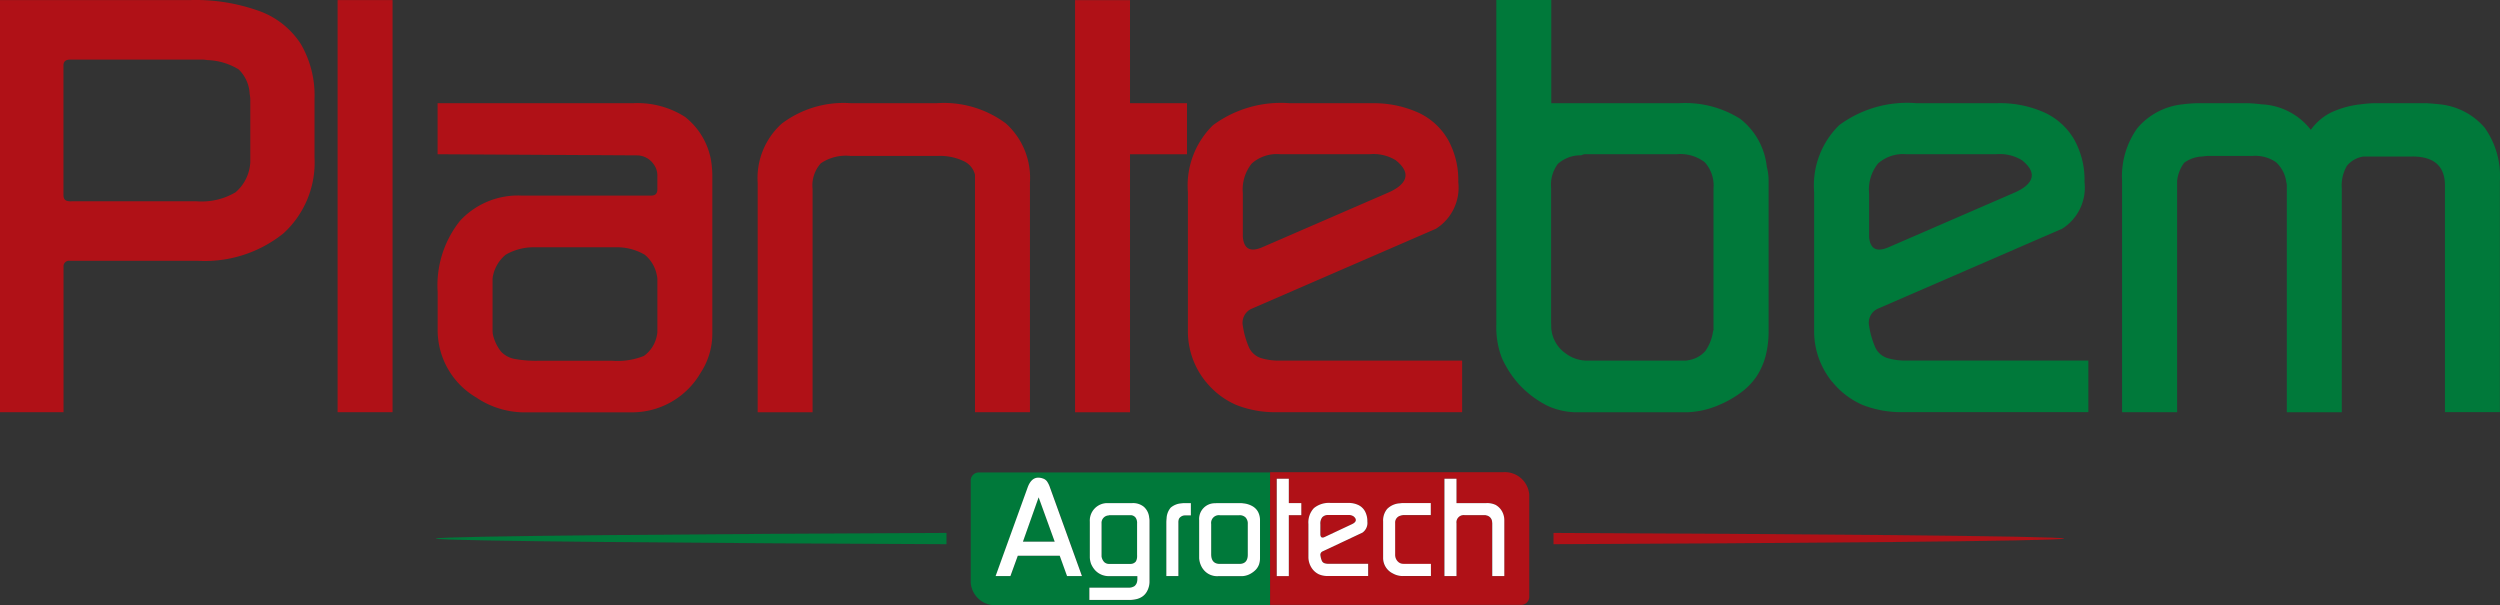
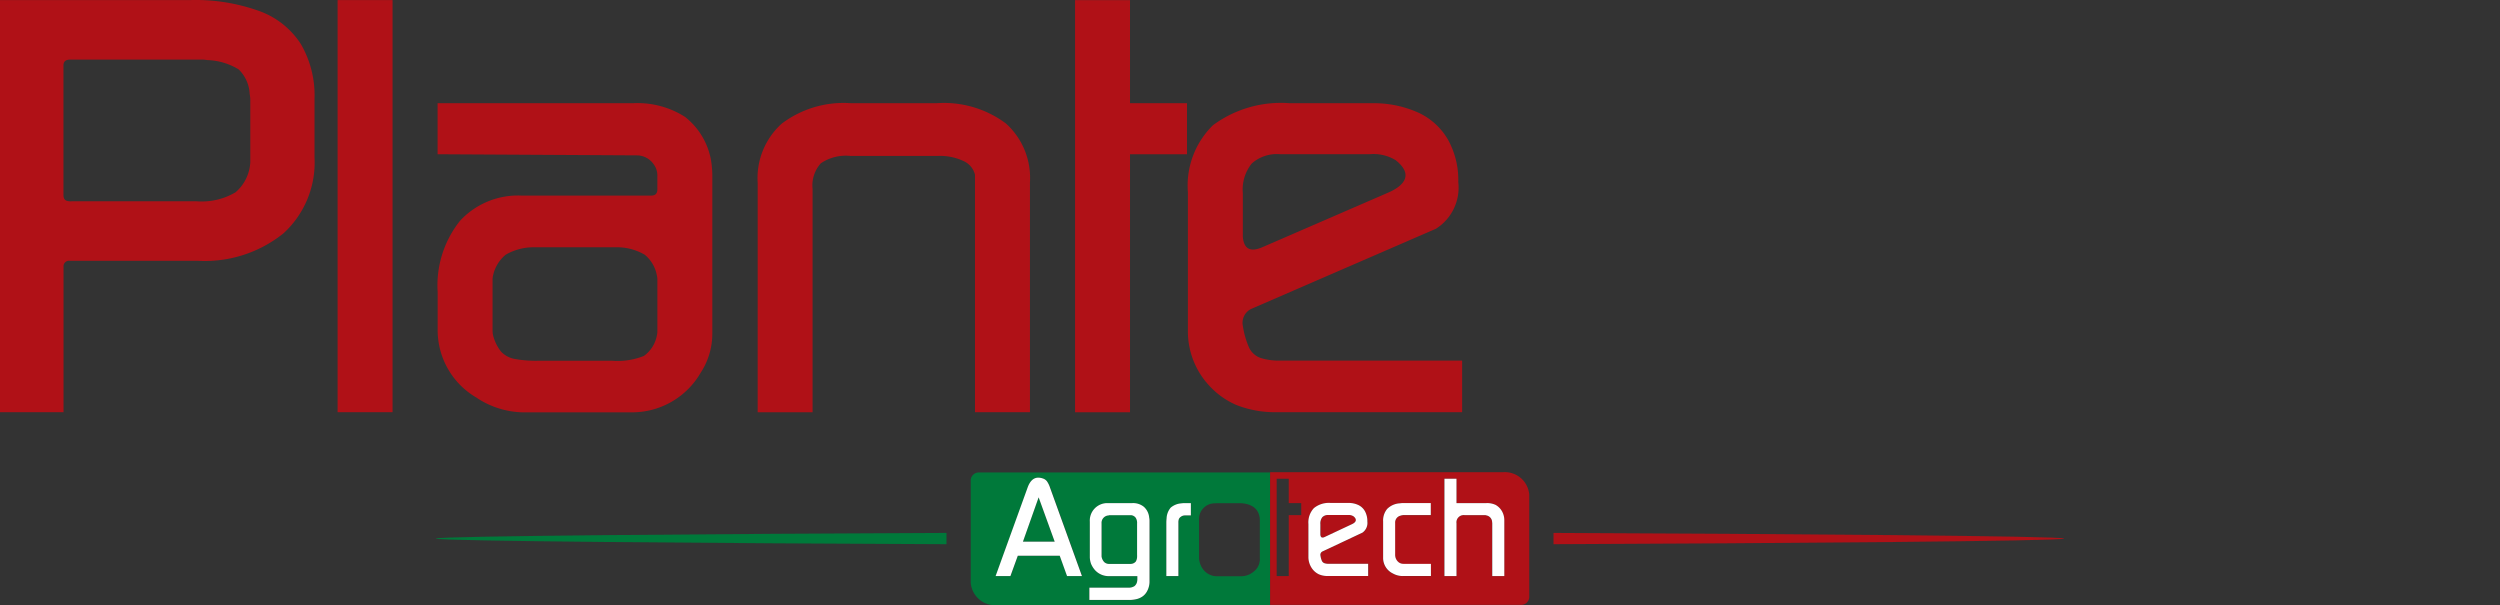
<svg xmlns="http://www.w3.org/2000/svg" width="128.597" height="31.129" viewBox="0 0 128.597 31.129">
  <rect x="0" y="0" width="128.597" height="31.129" fill="#333333" stroke="none" />
  <defs>
    <style>.a,.d{fill:#b01117;}.a,.b{fill-rule:evenodd;}.b,.c{fill:#00793a;}.e{fill:#fff;}</style>
  </defs>
  <g transform="translate(-1016 -860.79)">
    <g transform="translate(1016 860.79)">
      <path class="a" d="M1079.93,870.73v2.246c.054.635.4.794,1.014.526l6.467-2.805c.72-.312,1.372-.877.385-1.664a2.183,2.183,0,0,0-1.34-.311h-4.611a1.944,1.944,0,0,0-1.455.477,2.134,2.134,0,0,0-.46,1.531Zm-60.255.413h6.426a3.42,3.42,0,0,0,2.015-.462,2.178,2.178,0,0,0,.759-1.546v-3.091a1.856,1.856,0,0,0-.031-.414,1.889,1.889,0,0,0-.565-1.268,3.281,3.281,0,0,0-1.612-.481c-.068-.01-.136-.02-.2-.024s-.162,0-.282,0H1019.6c-.223,0-.338.1-.336.307v6.64c0,.287.133.343.409.343Zm-.409,10.85H1016v-21.2h9.8a9.679,9.679,0,0,1,3.549.569,4.261,4.261,0,0,1,2.13,1.7,5.241,5.241,0,0,1,.7,2.8v3.033a4.94,4.94,0,0,1-1.6,3.9,6.462,6.462,0,0,1-4.428,1.409h-6.56a.286.286,0,0,0-.323.314v7.473Zm16.927,0h-2.827v-21.2h2.827v21.2Zm5.146-4.2a.98.98,0,0,0,.031.272,2.218,2.218,0,0,0,.4.807,1.263,1.263,0,0,0,.67.375,6.029,6.029,0,0,0,1.225.1h3.837a3.642,3.642,0,0,0,1.617-.247,1.663,1.663,0,0,0,.665-1.031.975.975,0,0,0,.031-.272v-2.562a1.048,1.048,0,0,0-.031-.3,1.79,1.79,0,0,0-.618-1.041,2.838,2.838,0,0,0-1.329-.384h-4.491a2.893,2.893,0,0,0-1.329.379,1.889,1.889,0,0,0-.649,1.046,1.054,1.054,0,0,0-.031.3v2.562Zm-.785,3.476a4.014,4.014,0,0,1-2.041-3.529V875.81a5.316,5.316,0,0,1,1.157-3.67,4.059,4.059,0,0,1,3.182-1.288h6.6c.238,0,.379-.062.362-.406v-.614a.959.959,0,0,0-.183-.583,1.052,1.052,0,0,0-.874-.467l-10.248-.058V866.1h10.039a4.546,4.546,0,0,1,2.685.7,3.651,3.651,0,0,1,1.345,2.251,5.458,5.458,0,0,1,.063.7v8.191a3.664,3.664,0,0,1-.6,2.022,4.075,4.075,0,0,1-3.522,2.036h-5.642a4.443,4.443,0,0,1-2.329-.73Zm17.246.728h-2.826V870.185a3.766,3.766,0,0,1,1.235-3.033,5.277,5.277,0,0,1,3.538-1.055h4.459a5.33,5.33,0,0,1,3.538,1.045,3.771,3.771,0,0,1,1.235,3.043v11.807h-2.827V869.778a1.043,1.043,0,0,0-.592-.705,2.843,2.843,0,0,0-1.324-.262h-4.491a2.293,2.293,0,0,0-1.523.379,1.7,1.7,0,0,0-.424,1.317v11.486Zm16.326,0H1071.3v-21.2h2.826V866.1h2.931v2.625h-2.931v13.27Zm3.915-1.551a4.1,4.1,0,0,1-.937-2.625v-7.146a4.341,4.341,0,0,1,1.287-3.442,5.876,5.876,0,0,1,3.957-1.133h4.2a5.594,5.594,0,0,1,2.392.476,3.405,3.405,0,0,1,1.538,1.39,4.261,4.261,0,0,1,.534,2.192,2.5,2.5,0,0,1-1.151,2.4l-9.451,4.1a.794.794,0,0,0-.479.9,4.338,4.338,0,0,0,.33,1.133,1.031,1.031,0,0,0,.565.506,3.155,3.155,0,0,0,1.052.141h9.332v2.654h-9.489a5.439,5.439,0,0,1-2.125-.37A4.1,4.1,0,0,1,1078.041,880.442Z" transform="translate(-1016 -860.79)" />
-       <path class="b" d="M2136.127,881.993H2133.3v-11.88a4.259,4.259,0,0,1,.785-2.732,3.523,3.523,0,0,1,2.334-1.225,6.893,6.893,0,0,1,.78-.058h2.543a6.71,6.71,0,0,1,.717.058,3.4,3.4,0,0,1,2.549,1.312,2.833,2.833,0,0,1,1-.87,4.741,4.741,0,0,1,1.575-.443,6.664,6.664,0,0,1,.691-.058h2.575c.152,0,.414.019.78.058a3.5,3.5,0,0,1,2.319,1.2,4.3,4.3,0,0,1,.785,2.756v11.88h-2.826V870.332q0-1.495-1.685-1.492h-2.486a1.344,1.344,0,0,0-.869.477,1.985,1.985,0,0,0-.267,1.162v11.516h-2.826V870.478c0-.078,0-.136,0-.18a1.333,1.333,0,0,0-.026-.136,1.687,1.687,0,0,0-.534-1.031,1.884,1.884,0,0,0-1.2-.321H2137.8a1.742,1.742,0,0,0-.35.029,1.664,1.664,0,0,0-.958.326,1.872,1.872,0,0,0-.361.929v11.9Zm-15.841-11.262v2.246c.054.635.4.794,1.014.526l6.467-2.805c.72-.312,1.372-.877.385-1.664a2.183,2.183,0,0,0-1.34-.311H2122.2a1.943,1.943,0,0,0-1.455.477,2.134,2.134,0,0,0-.46,1.531Zm-1.89,9.712a4.1,4.1,0,0,1-.937-2.625v-7.146a4.341,4.341,0,0,1,1.287-3.442,5.876,5.876,0,0,1,3.957-1.133h4.2a5.594,5.594,0,0,1,2.392.476,3.41,3.41,0,0,1,1.539,1.39,4.259,4.259,0,0,1,.533,2.192,2.5,2.5,0,0,1-1.15,2.4l-9.451,4.1a.793.793,0,0,0-.479.9,4.329,4.329,0,0,0,.33,1.133,1.032,1.032,0,0,0,.565.506,3.154,3.154,0,0,0,1.052.141h9.332v2.654h-9.489a5.438,5.438,0,0,1-2.125-.37,4.093,4.093,0,0,1-1.554-1.181Zm-14.459-2.994a1.729,1.729,0,0,0,.722,1.507,1.849,1.849,0,0,0,1.131.384h4.936a1.145,1.145,0,0,0,.309-.029,1.451,1.451,0,0,0,.821-.457,2.279,2.279,0,0,0,.4-1.007.7.7,0,0,0,.026-.083.469.469,0,0,0,0-.092V870.5a1.8,1.8,0,0,0-.445-1.361,2.066,2.066,0,0,0-1.439-.418h-4.647a.505.505,0,0,0-.272.058,1.755,1.755,0,0,0-1.2.438,1.78,1.78,0,0,0-.35,1.225v7Zm-1.628,3.145a5.211,5.211,0,0,1-.921-1.409,4.427,4.427,0,0,1-.277-1.677V860.79h2.827V866.1h6.563a5.3,5.3,0,0,1,3.151.8,3.6,3.6,0,0,1,1.371,2.465,2.862,2.862,0,0,1,.094.724v7.763a5,5,0,0,1-.152,1.24,3.628,3.628,0,0,1-.46,1.05,3.421,3.421,0,0,1-.8.831,5.361,5.361,0,0,1-1.12.641,4.509,4.509,0,0,1-1.7.384h-5.569a3.681,3.681,0,0,1-1.565-.331A5.122,5.122,0,0,1,2102.309,880.593Z" transform="translate(-2024.142 -860.79)" />
    </g>
    <path class="b" d="M1358.272,1247.84c-11.392-.045-26.272-.158-26.272-.29s14.88-.245,26.272-.29Z" transform="translate(-293.586 -359.057)" />
    <path class="a" d="M2142.58,1247.84c11.392-.045,26.272-.158,26.272-.29s-14.88-.245-26.272-.29Z" transform="translate(-1046.67 -359.057)" />
    <g transform="translate(1065.933 885.079)">
-       <path class="c" d="M1895.856,1234.38h-1a.4.4,0,0,0-.448.453v1.55q0,.5.448.5h1q.434,0,.434-.477v-1.576a.46.46,0,0,0-.113-.338A.429.429,0,0,0,1895.856,1234.38Z" transform="translate(-1882.037 -1232.17)" />
      <path class="c" d="M1757.84,1223.759h1.633l-.826-2.279Z" transform="translate(-1755.154 -1220.185)" />
      <path class="c" d="M1816.37,1234.38h-1.045a.2.2,0,0,0-.085.014.381.381,0,0,0-.36.406v1.7a.532.532,0,0,0,.138.294.366.366,0,0,0,.262.093h1.089a.294.294,0,0,0,.074-.007.342.342,0,0,0,.2-.119.5.5,0,0,0,.065-.254v-1.7a.484.484,0,0,0-.068-.289A.325.325,0,0,0,1816.37,1234.38Z" transform="translate(-1808.148 -1232.17)" />
      <path class="c" d="M1735.371,1206.81v-3.4h-14.958a.419.419,0,0,0-.443.387v5.281a1.256,1.256,0,0,0,1.328,1.159h14.073v-3.427Zm-10.441,1.931-.377-1.047H1722.4l-.38,1.047h-.763l1.645-4.549q.184-.515.551-.514a.74.74,0,0,1,.249.047.414.414,0,0,1,.2.145,1.28,1.28,0,0,1,.161.323l1.642,4.549Zm4.239.3a.943.943,0,0,1-.017.171,1.041,1.041,0,0,1-.117.326.767.767,0,0,1-.208.241.908.908,0,0,1-.3.143,1.587,1.587,0,0,1-.418.05h-2.034v-.633h2a.533.533,0,0,0,.321-.08.391.391,0,0,0,.14-.272.421.421,0,0,0,.007-.084v-.156h-1.48a.951.951,0,0,1-.69-.3,1.175,1.175,0,0,1-.211-.333,1.063,1.063,0,0,1-.065-.39v-1.776a.9.9,0,0,1,.876-.958h1.317a.874.874,0,0,1,.588.191.843.843,0,0,1,.275.552.908.908,0,0,1,.017.165v3.139Zm2.131-3.415h-.3a.337.337,0,0,0-.216.07.268.268,0,0,0-.1.115.528.528,0,0,0-.026.188v2.747h-.62v-2.762c0-.05,0-.12.014-.215a.917.917,0,0,1,.21-.542.94.94,0,0,1,.534-.221,1.532,1.532,0,0,1,.158-.013h.352Zm3.545,2.2a.959.959,0,0,1-.052.323.766.766,0,0,1-.167.27,1.168,1.168,0,0,1-.293.218.966.966,0,0,1-.481.111h-1.158a.9.9,0,0,1-.6-.182.964.964,0,0,1-.3-.4,1.07,1.07,0,0,1-.079-.343v-1.958a.808.808,0,0,1,.829-.868l.076-.006h1.226a1.089,1.089,0,0,1,.152.013,1.166,1.166,0,0,1,.459.145.748.748,0,0,1,.284.29.9.9,0,0,1,.1.426v1.959Z" transform="translate(-1719.97 -1203.396)" />
      <path class="d" d="M1949.1,1203.22h-12v6.825h12.886a.419.419,0,0,0,.443-.386v-3.027h0v-2.254A1.257,1.257,0,0,0,1949.1,1203.22Zm-10.4,2.21h-.643v3.134h-.62v-5.008h.62v1.254h.643Zm3.446,3.129h-2.07a1.115,1.115,0,0,1-.464-.087.905.905,0,0,1-.339-.279,1.025,1.025,0,0,1-.2-.621v-1.689a1.074,1.074,0,0,1,.281-.814,1.215,1.215,0,0,1,.863-.267h.916a1.145,1.145,0,0,1,.522.113.77.77,0,0,1,.335.328,1.08,1.08,0,0,1,.116.519.607.607,0,0,1-.251.566l-2.062.97a.191.191,0,0,0-.1.214,1.073,1.073,0,0,0,.072.267.228.228,0,0,0,.123.119.636.636,0,0,0,.23.033h2.036Zm3.22.006h-1.419a1.028,1.028,0,0,1-.535-.13.887.887,0,0,1-.505-.821v-1.861a.929.929,0,0,1,.209-.641,1,1,0,0,1,.652-.287,1.373,1.373,0,0,1,.165-.014h1.426v.62h-1.426a.65.65,0,0,0-.145.033.361.361,0,0,0-.262.373v1.63a.379.379,0,0,0,.007.091.477.477,0,0,0,.174.3.406.406,0,0,0,.245.084h1.412Zm3.775,0h-.62v-2.693a.338.338,0,0,0-.007-.082.359.359,0,0,0-.29-.345.18.18,0,0,0-.08-.013h-1.036a.374.374,0,0,0-.427.42v2.714h-.62v-5.008h.62v1.254h1.544a1.017,1.017,0,0,1,.47.093.859.859,0,0,1,.318.315.93.93,0,0,1,.128.481Z" transform="translate(-1921.699 -1203.22)" />
      <path class="d" d="M1973.811,1235.391l1.411-.663c.157-.074.3-.207.084-.394a.446.446,0,0,0-.292-.074h-1.006a.4.4,0,0,0-.317.113.531.531,0,0,0-.1.362v.531C1973.6,1235.416,1973.678,1235.454,1973.811,1235.391Z" transform="translate(-1955.6 -1232.058)" />
      <path class="e" d="M1862.568,1225.662a.941.941,0,0,0-.534.221.912.912,0,0,0-.21.542c-.009.094-.013.165-.013.215v2.762h.62v-2.747a.523.523,0,0,1,.026-.188.273.273,0,0,1,.1-.115.342.342,0,0,1,.216-.07h.3v-.633h-.353A1.344,1.344,0,0,0,1862.568,1225.662Z" transform="translate(-1851.749 -1224.058)" />
      <path class="e" d="M1808.768,1225.831a.873.873,0,0,0-.588-.191h-1.317a.9.9,0,0,0-.876.958v1.776a1.063,1.063,0,0,0,.064.39,1.173,1.173,0,0,0,.211.333.954.954,0,0,0,.69.3h1.48v.156a.371.371,0,0,1-.007.084.4.4,0,0,1-.14.272.533.533,0,0,1-.321.08h-2v.633h2.034a1.579,1.579,0,0,0,.418-.05.909.909,0,0,0,.3-.143.777.777,0,0,0,.208-.241,1.028,1.028,0,0,0,.117-.326.93.93,0,0,0,.017-.171v-3.142a.9.9,0,0,0-.017-.165A.839.839,0,0,0,1808.768,1225.831Zm-.349,2.48v.077a.516.516,0,0,1-.065.254.342.342,0,0,1-.2.119.331.331,0,0,1-.074.007h-1.089a.365.365,0,0,1-.262-.093.534.534,0,0,1-.138-.294v-1.7a.38.38,0,0,1,.36-.406.2.2,0,0,1,.085-.014h1.045a.328.328,0,0,1,.269.138.485.485,0,0,1,.068.289v1.623Z" transform="translate(-1799.861 -1224.05)" />
      <path class="e" d="M1740.71,1207.381a.414.414,0,0,0-.2-.145.725.725,0,0,0-.249-.047q-.367,0-.551.514l-1.645,4.549h.763l.38-1.047h2.156l.377,1.047h.767l-1.642-4.549A1.272,1.272,0,0,0,1740.71,1207.381Zm-1.238,3.1.807-2.279.826,2.279Z" transform="translate(-1736.786 -1206.908)" />
-       <path class="e" d="M1888.4,1225.808a1.165,1.165,0,0,0-.459-.145,1.082,1.082,0,0,0-.152-.013h-1.226l-.076.006a.808.808,0,0,0-.829.868v1.958a1.053,1.053,0,0,0,.079.343.954.954,0,0,0,.3.4.9.9,0,0,0,.6.182h1.158a.967.967,0,0,0,.481-.111,1.2,1.2,0,0,0,.293-.218.777.777,0,0,0,.167-.27.977.977,0,0,0,.052-.323v-1.958a.907.907,0,0,0-.1-.426A.743.743,0,0,0,1888.4,1225.808Zm-.241,2.491q0,.477-.434.477h-1c-.3,0-.448-.167-.448-.5v-1.55a.4.4,0,0,1,.448-.453h1a.428.428,0,0,1,.321.115.464.464,0,0,1,.113.338Z" transform="translate(-1873.908 -1224.059)" />
      <path class="e" d="M2066.134,1209.307a1.019,1.019,0,0,0-.47-.093h-1.544v-1.254h-.62v5.008h.62v-2.714a.374.374,0,0,1,.427-.42h1.036a.179.179,0,0,1,.08.014.358.358,0,0,1,.29.345.338.338,0,0,1,.007.082v2.693h.62V1210.1a.93.93,0,0,0-.128-.481A.866.866,0,0,0,2066.134,1209.307Z" transform="translate(-2039.133 -1207.624)" />
-       <path class="e" d="M1942.53,1207.97h-.62v5.008h.62v-3.135h.643v-.62h-.643Z" transform="translate(-1926.168 -1207.633)" />
      <path class="e" d="M2019.822,1228.684a.477.477,0,0,1-.175-.3.388.388,0,0,1-.007-.091v-1.63a.361.361,0,0,1,.262-.373.649.649,0,0,1,.145-.033h1.426v-.62h-1.426a1.372,1.372,0,0,0-.165.014,1,1,0,0,0-.652.287.928.928,0,0,0-.209.641v1.861a.885.885,0,0,0,.505.821,1.021,1.021,0,0,0,.535.13h1.419v-.627h-1.412A.4.4,0,0,1,2019.822,1228.684Z" transform="translate(-1997.808 -1224.05)" />
      <path class="e" d="M1965.712,1228.616a.233.233,0,0,1-.123-.119,1.075,1.075,0,0,1-.072-.267.191.191,0,0,1,.1-.214l2.062-.97a.608.608,0,0,0,.251-.566,1.08,1.08,0,0,0-.116-.519.77.77,0,0,0-.335-.328,1.143,1.143,0,0,0-.522-.113h-.916a1.214,1.214,0,0,0-.863.267,1.073,1.073,0,0,0-.281.814v1.689a1.025,1.025,0,0,0,.2.621.907.907,0,0,0,.339.28,1.1,1.1,0,0,0,.464.087h2.07v-.628h-2.036A.635.635,0,0,1,1965.712,1228.616Zm-.2-2a.531.531,0,0,1,.1-.362.4.4,0,0,1,.317-.113h1.006a.446.446,0,0,1,.292.074c.215.187.073.32-.084.394l-1.411.663c-.133.063-.209.026-.221-.125Z" transform="translate(-1947.527 -1223.938)" />
    </g>
  </g>
</svg>